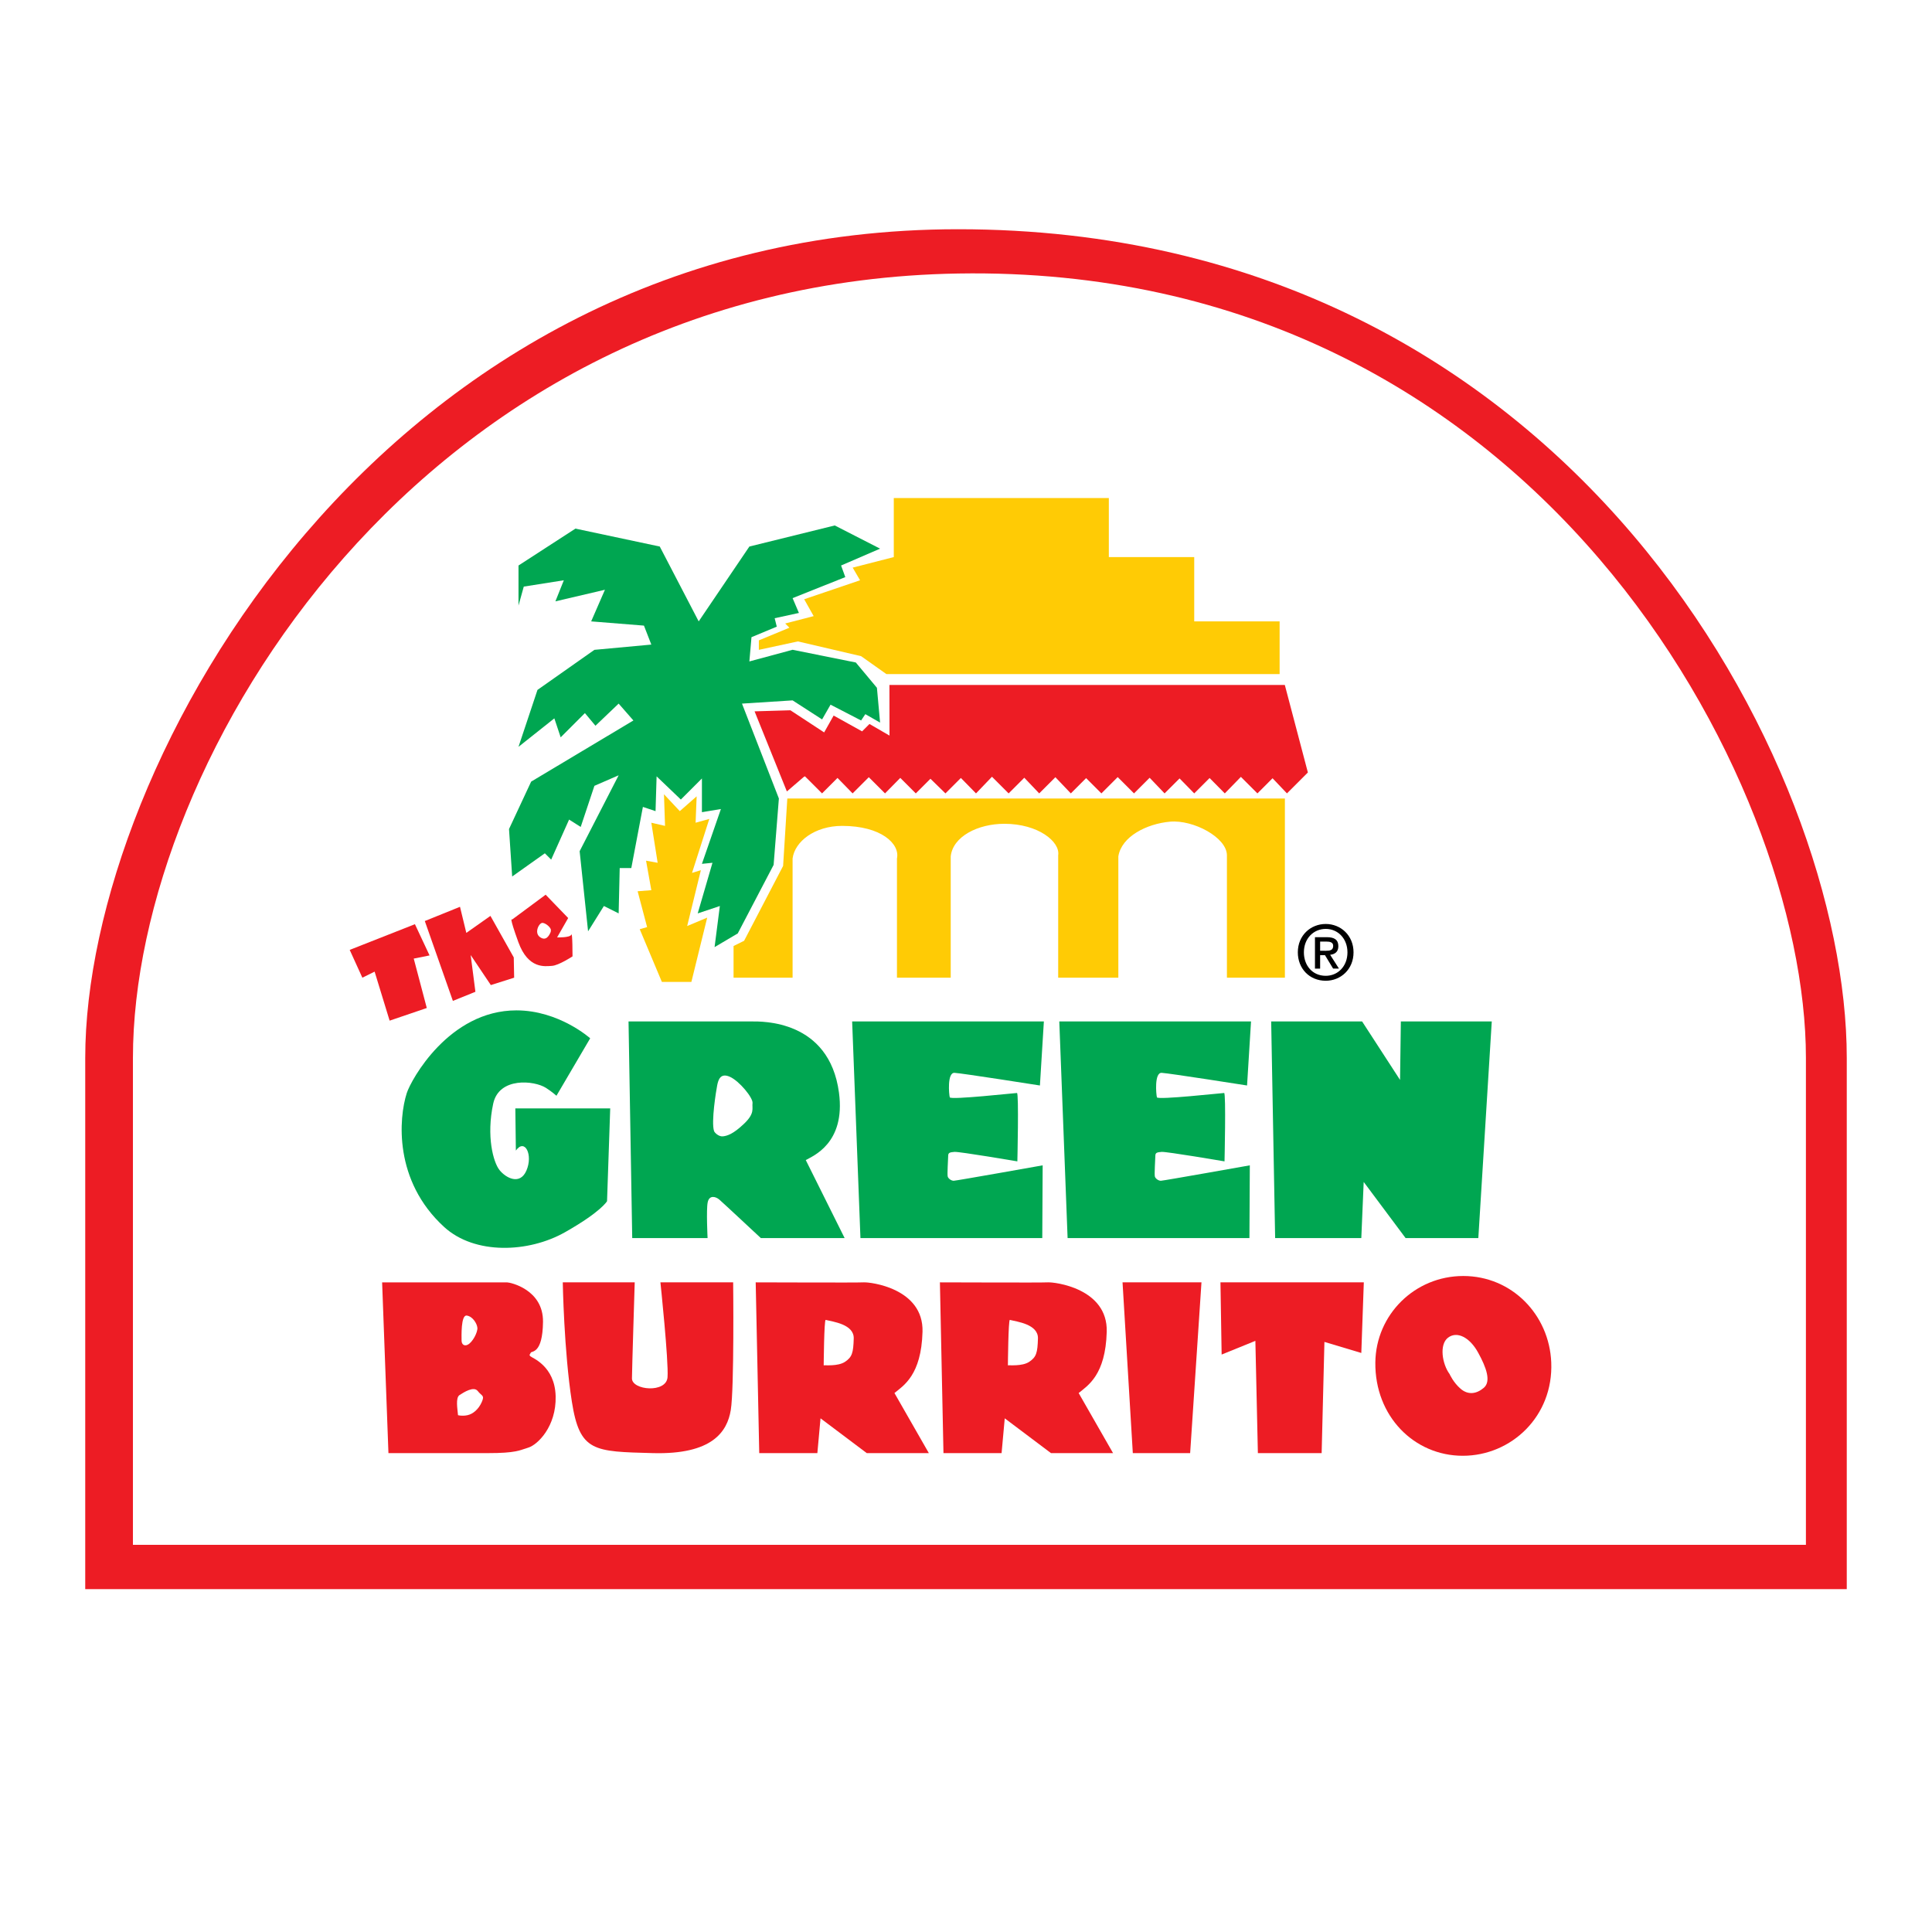
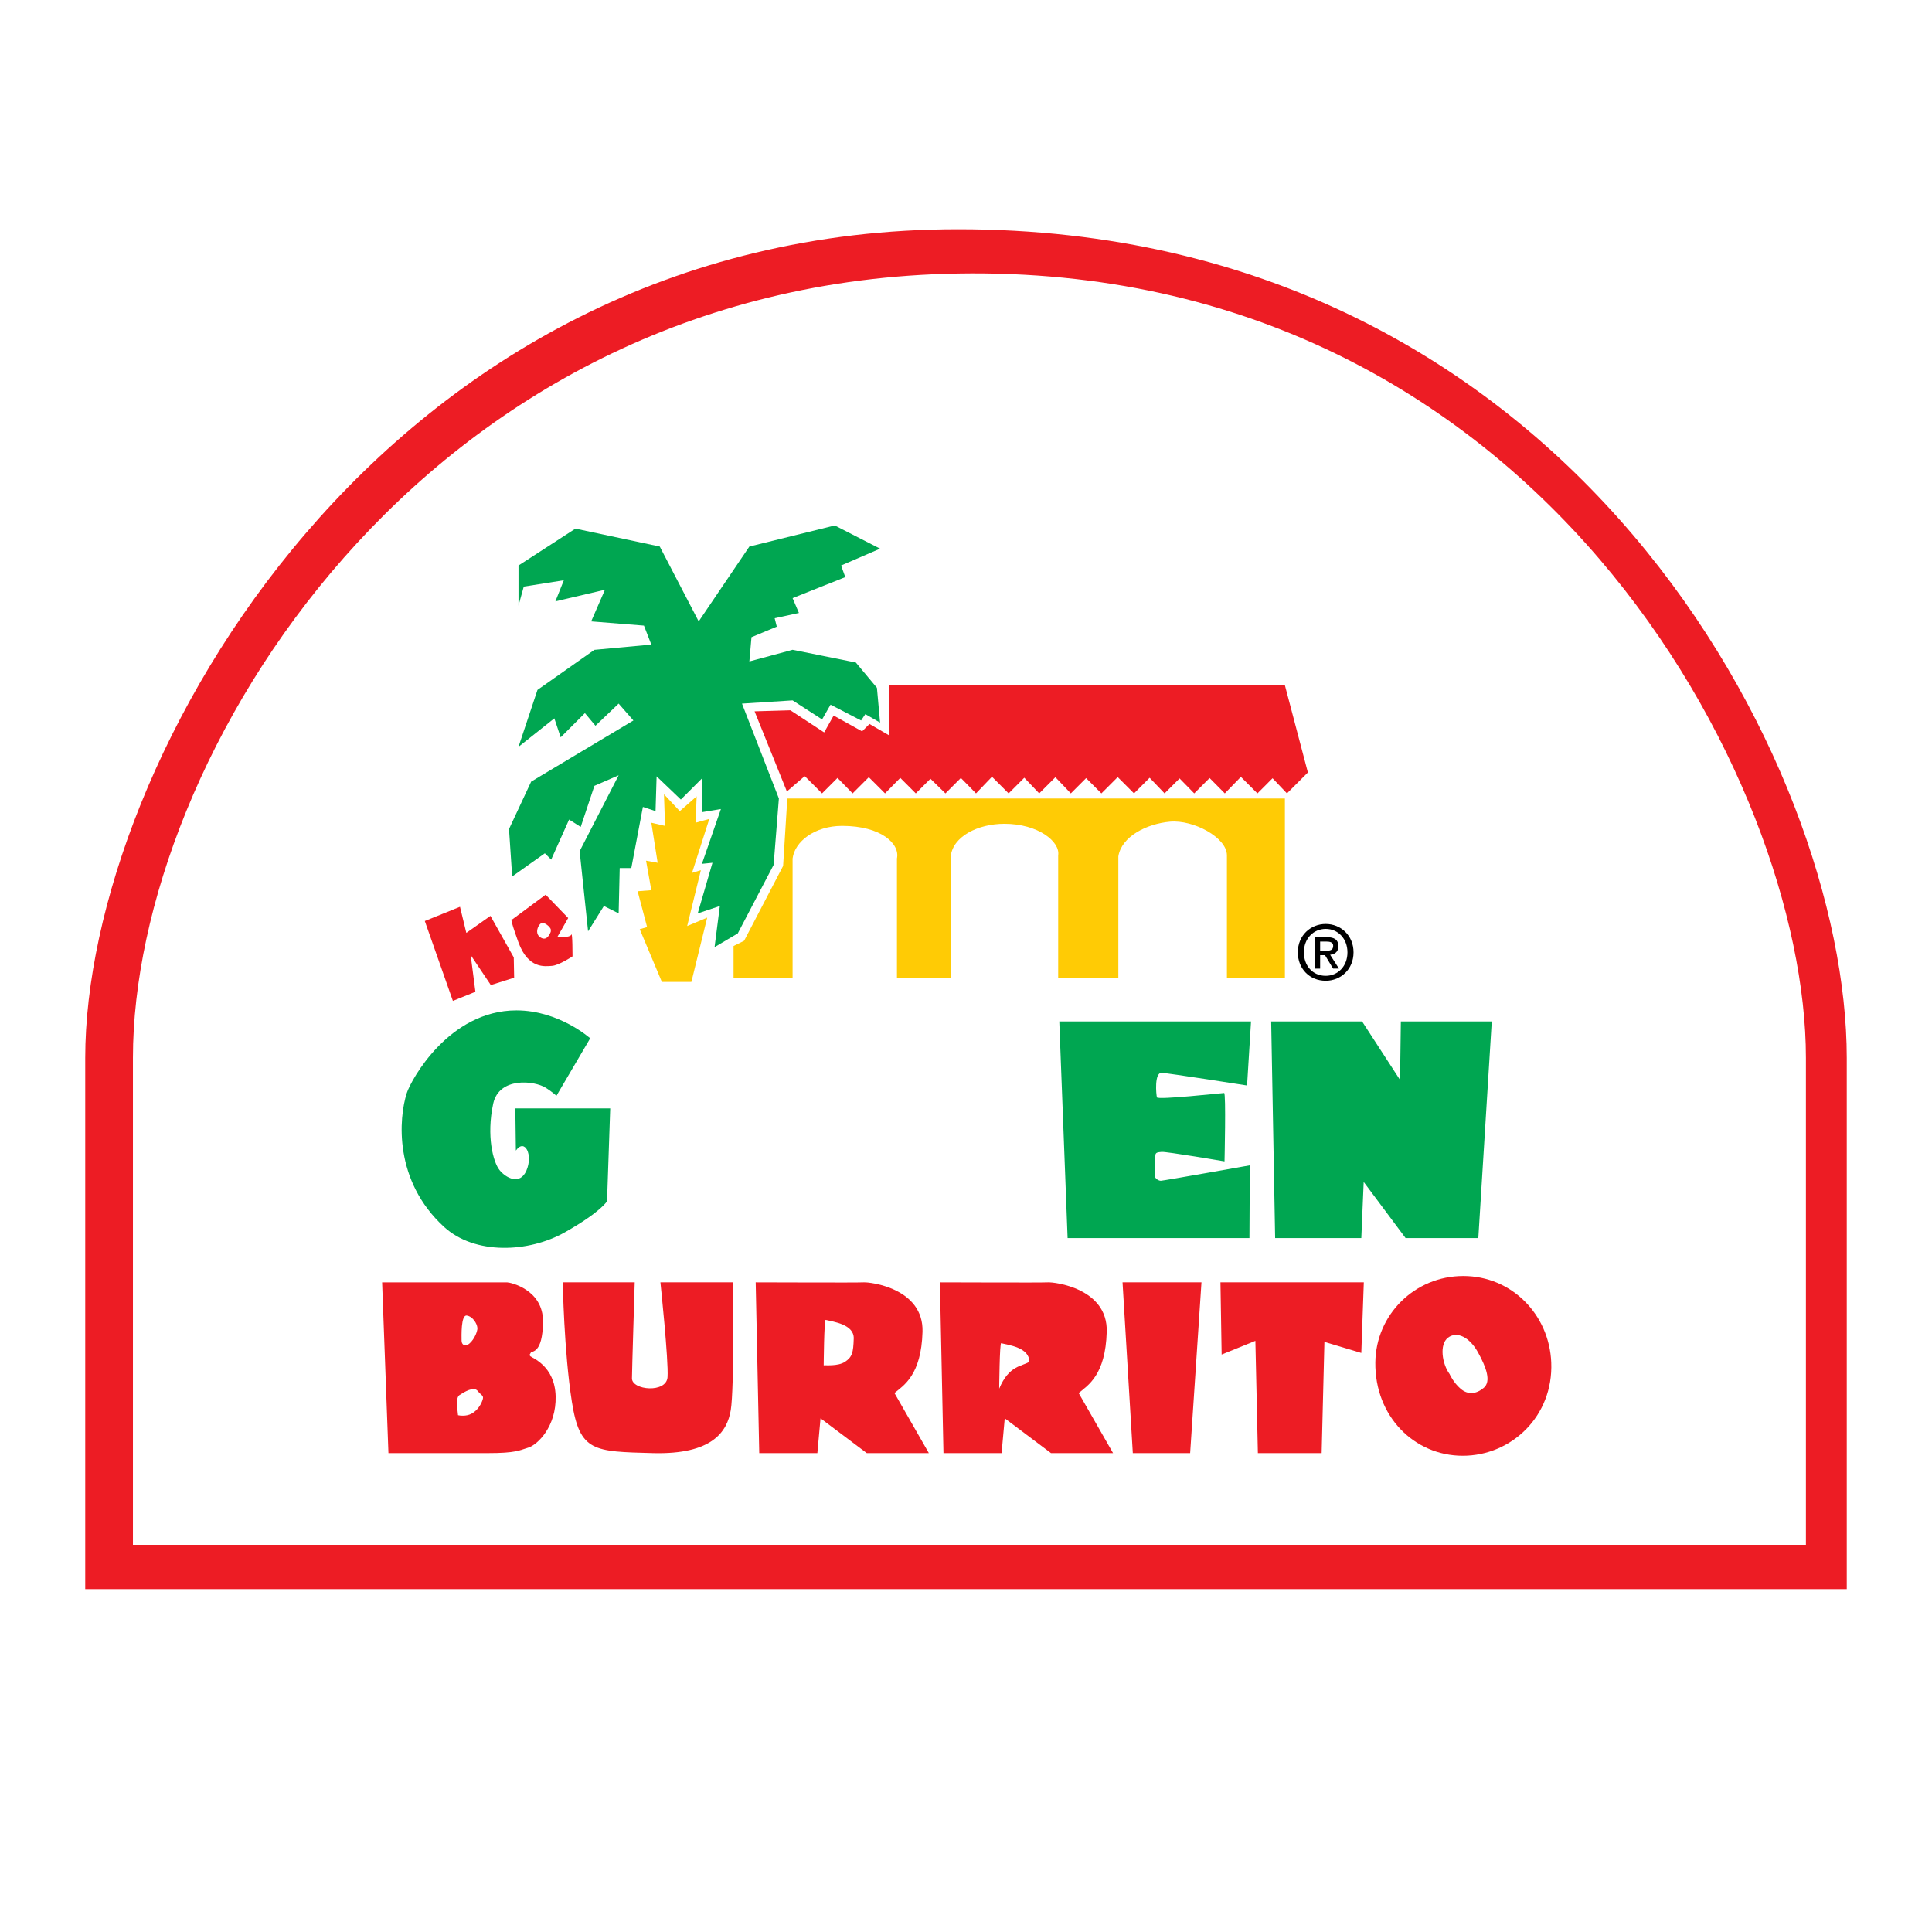
<svg xmlns="http://www.w3.org/2000/svg" version="1.0" id="Layer_1" x="0px" y="0px" width="192.756px" height="192.756px" viewBox="0 0 192.756 192.756" enable-background="new 0 0 192.756 192.756" xml:space="preserve">
  <g>
    <polygon fill-rule="evenodd" clip-rule="evenodd" fill="#FFFFFF" points="0,0 192.756,0 192.756,192.756 0,192.756 0,0  " />
    <path fill-rule="evenodd" clip-rule="evenodd" fill="#ED1C24" d="M8.504,158.547c0,0,0-50.484,0-53.008   c0-29.345,29.66-82.668,87.085-82.668c61.212-0.001,88.663,53.639,88.663,82.668c0,5.363,0,53.008,0,53.008H8.504L8.504,158.547z" />
    <path fill-rule="evenodd" clip-rule="evenodd" fill="#FFFFFF" d="M180.177,154.129c0,0,0-43.508,0-48.59   c0-27.508-26.82-79.198-84.562-78.251c-53.632,0.878-82.352,48.591-82.352,78.251c0,2.391,0,48.59,0,48.59H180.177L180.177,154.129   z" />
    <polygon fill-rule="evenodd" clip-rule="evenodd" fill="#ED1C24" points="98.969,77.496 97.377,79.157 95.867,77.617    94.327,79.157 92.83,77.696 91.369,79.157 89.822,77.61 88.299,79.157 86.681,77.542 85.065,79.157 83.558,77.614 82.015,79.157    80.314,77.456 80.221,77.491 78.507,78.963 75.284,70.97 78.859,70.865 82.226,73.073 83.172,71.391 86.012,72.968 86.748,72.232    88.746,73.389 88.739,68.34 128.187,68.34 130.487,77.07 128.4,79.157 126.952,77.635 126.969,77.64 125.453,79.157    123.804,77.508 122.198,79.157 120.682,77.624 119.148,79.157 117.685,77.663 116.19,79.157 114.7,77.598 113.14,79.157    111.495,77.512 111.516,77.528 109.887,79.157 108.369,77.64 108.373,77.621 106.837,79.157 105.297,77.542 103.682,79.157    102.194,77.594 100.631,79.157 98.969,77.496  " />
    <polygon fill-rule="evenodd" clip-rule="evenodd" fill="#00A651" points="51.731,60.418 51.731,56.421 57.411,52.74 65.825,54.528    69.709,61.996 74.765,54.528 83.284,52.425 87.806,54.739 83.915,56.421 84.335,57.578 79.077,59.675 79.708,61.154 77.289,61.68    77.499,62.521 74.975,63.573 74.765,65.992 79.077,64.829 85.387,66.098 87.491,68.622 87.806,72.093 86.334,71.251 85.913,71.882    82.863,70.305 82.021,71.777 79.077,69.877 74.028,70.199 77.709,79.665 77.184,86.291 73.607,93.127 71.293,94.495 71.819,90.393    69.611,91.129 71.083,86.081 70.031,86.186 71.925,80.717 70.031,81.032 70.031,77.667 67.928,79.77 65.509,77.457 65.404,80.927    64.142,80.506 62.985,86.607 62.985,86.607 62.985,86.607 61.828,86.607 61.723,91.129 60.25,90.393 58.673,92.917 57.831,84.924    61.723,77.351 59.304,78.403 57.937,82.505 56.779,81.769 54.991,85.765 54.36,85.134 51.1,87.448 50.784,82.715 52.993,77.982    63.195,71.882 61.723,70.199 59.409,72.408 58.357,71.146 55.938,73.564 55.307,71.671 51.731,74.511 53.624,68.832 59.304,64.835    64.983,64.31 64.247,62.417 58.981,61.996 60.355,58.84 55.412,59.997 56.253,57.894 52.257,58.525 51.731,60.418  " />
    <polygon fill-rule="evenodd" clip-rule="evenodd" fill="#FFCB05" points="66.245,79.244 67.823,80.927 69.505,79.451 69.4,82.084    70.768,81.704 69.044,87.089 69.927,86.817 68.559,92.391 70.558,91.55 68.98,97.965 66.035,97.965 63.826,92.707 64.562,92.497    63.616,88.92 64.983,88.815 64.457,85.871 65.614,86.081 64.983,82.084 66.351,82.399 66.245,79.244  " />
-     <polygon fill-rule="evenodd" clip-rule="evenodd" fill="#FFCB05" points="127.668,67.254 88.437,67.254 85.913,65.466    79.603,63.994 75.711,64.835 75.711,63.889 78.761,62.626 78.34,62.206 81.18,61.47 80.233,59.787 85.808,57.894 85.072,56.631    89.173,55.58 89.173,49.69 110.629,49.69 110.629,55.58 119.148,55.58 119.148,61.996 127.668,61.996 127.668,67.254  " />
    <path fill-rule="evenodd" clip-rule="evenodd" fill="#FFCB05" d="M78.551,79.665h49.643v17.88h-5.784V85.338   c0-1.788-3.359-3.569-5.68-3.359s-4.838,1.473-5.153,3.464v12.102h-6.002V85.338c0.217-1.361-1.998-3.148-5.364-3.148   c-2.638,0-5.146,1.262-5.357,3.253v12.102h-5.364V85.653c0.315-1.466-1.578-3.254-5.47-3.254c-2.743,0-4.733,1.571-4.943,3.254   v11.892h-5.89v-3.162l1.052-0.52l3.892-7.468L78.551,79.665L78.551,79.665z" />
    <path fill-rule="evenodd" clip-rule="evenodd" d="M131.71,96.638h-0.516v-3.135h1.189c0.757,0,1.144,0.265,1.144,0.901   c0,0.568-0.349,0.803-0.818,0.855l0.879,1.378h-0.583l-0.811-1.34h-0.484V96.638L131.71,96.638L131.71,96.638z M132.285,94.858   c0.386,0,0.727-0.038,0.727-0.492c0-0.378-0.371-0.424-0.681-0.424h-0.621v0.917H132.285L132.285,94.858L132.285,94.858z    M132.27,97.85c-1.628,0-2.786-1.219-2.786-2.833c0-1.704,1.287-2.832,2.786-2.832c1.484,0,2.772,1.128,2.772,2.832   C135.042,96.721,133.754,97.85,132.27,97.85L132.27,97.85L132.27,97.85z M132.27,92.677c-1.227,0-2.181,0.962-2.181,2.34   c0,1.288,0.833,2.34,2.181,2.34c1.212,0,2.166-0.954,2.166-2.34C134.436,93.639,133.481,92.677,132.27,92.677L132.27,92.677z" />
-     <polygon fill-rule="evenodd" clip-rule="evenodd" fill="#ED1C24" points="34.89,94.771 41.397,92.207 42.857,95.323 41.279,95.639    42.581,100.568 38.873,101.83 37.375,96.94 36.152,97.545 34.89,94.771  " />
    <polygon fill-rule="evenodd" clip-rule="evenodd" fill="#ED1C24" points="42.383,91.892 45.894,90.472 46.525,93.075    48.931,91.379 51.258,95.521 51.297,97.545 48.97,98.281 46.959,95.284 47.432,98.951 45.184,99.859 42.383,91.892  " />
    <path fill-rule="evenodd" clip-rule="evenodd" fill="#ED1C24" d="M51.717,93.998c0.986,2.721,2.682,2.406,3.353,2.366   c0.671-0.04,2.051-0.946,2.051-0.946s0-2.485-0.118-2.169c-0.119,0.315-1.42,0.276-1.42,0.276l1.104-1.933l-2.248-2.327   l-3.353,2.484C51.086,91.75,50.731,91.276,51.717,93.998L51.717,93.998L51.717,93.998z M54.949,92.967   c-0.176,0.433-0.498,0.952-1.089,0.518c-0.592-0.434-0.074-1.444,0.282-1.409c0.357,0.036,0.895,0.533,0.816,0.77L54.949,92.967   L54.949,92.967z" />
    <path fill-rule="evenodd" clip-rule="evenodd" fill="#00A651" d="M58.883,103.592l-3.365,5.732c0,0-0.457-0.41-1.052-0.789   c-1.157-0.736-4.681-1.104-5.259,1.578c-0.696,3.229,0,5.838,0.631,6.627c0.631,0.787,2.036,1.543,2.682,0.051   c0.684-1.576-0.158-3.26-1.052-1.998l-0.053-4.207h9.466l-0.316,9.256c0,0-0.578,1.053-4.207,3.104s-8.993,2.26-12.043-0.527   c-5.051-4.615-4.53-10.869-3.733-13.357c0.421-1.314,4.207-8.256,10.938-8.256C55.783,100.805,58.883,103.592,58.883,103.592   L58.883,103.592z" />
-     <path fill-rule="evenodd" clip-rule="evenodd" fill="#00A651" d="M63.077,123.523l-0.368-21.613c0,0,11.319,0,12.305,0   c0.986,0,7.715-0.178,8.69,7.1c0.684,5.1-2.682,6.361-3.313,6.73l3.878,7.783h-8.361c0,0-3.773-3.523-4.142-3.84   c-0.368-0.314-0.999-0.473-1.157,0.264s-0.013,3.576-0.013,3.576H63.077L63.077,123.523L63.077,123.523z M72.135,113.373   c0.42-0.053,0.999-0.209,2.104-1.262c1.104-1.051,0.775-1.525,0.841-2.051c0.065-0.525-1.315-2.209-2.262-2.629   c-0.946-0.422-1.156,0.314-1.262,0.842c-0.105,0.525-0.617,3.67-0.315,4.574C71.293,113.006,71.714,113.426,72.135,113.373   L72.135,113.373z" />
-     <path fill-rule="evenodd" clip-rule="evenodd" fill="#00A651" d="M85.847,123.523l-0.828-21.613h19.128l-0.394,6.389   c0,0-7.77-1.223-8.52-1.262s-0.552,2.17-0.474,2.445c0.079,0.275,6.508-0.434,6.705-0.434s0.039,6.822,0.039,6.822   s-5.797-0.986-6.271-0.945c-0.474,0.039-0.631,0.078-0.631,0.395c0,0.314-0.118,1.893-0.04,2.09   c0.079,0.197,0.355,0.395,0.592,0.395c0.237,0,8.874-1.539,8.874-1.539l-0.039,7.258H85.847L85.847,123.523z" />
    <path fill-rule="evenodd" clip-rule="evenodd" fill="#00A651" d="M106.515,123.523l-0.829-21.613h19.129l-0.395,6.389   c0,0-7.77-1.223-8.519-1.262s-0.553,2.17-0.474,2.445s6.508-0.434,6.705-0.434s0.039,6.822,0.039,6.822s-5.798-0.986-6.271-0.945   c-0.474,0.039-0.631,0.078-0.631,0.395c0,0.314-0.118,1.893-0.04,2.09c0.079,0.197,0.355,0.395,0.592,0.395   s8.874-1.539,8.874-1.539l-0.039,7.258H106.515L106.515,123.523z" />
    <polygon fill-rule="evenodd" clip-rule="evenodd" fill="#00A651" points="127.221,123.523 126.826,101.91 135.897,101.91    139.684,107.746 139.763,101.91 148.834,101.91 147.493,123.523 140.236,123.523 136.056,117.922 135.818,123.523 127.221,123.523     " />
    <path fill-rule="evenodd" clip-rule="evenodd" fill="#ED1C24" d="M38.755,144.979l-0.631-17.037c0,0,12.147,0,12.463,0   c0.316,0,3.629,0.709,3.589,3.943s-1.144,2.879-1.223,3.076s-0.197,0.197-0.04,0.355s2.445,0.947,2.524,3.982   c0.079,3.037-1.814,4.852-2.721,5.129c-0.908,0.275-1.223,0.551-4.063,0.551C45.815,144.979,38.755,144.979,38.755,144.979   L38.755,144.979L38.755,144.979z M47.629,132.477c-0.04-0.434-0.474-1.145-1.065-1.223c-0.592-0.078-0.513,2.09-0.513,2.484   s0.262,0.586,0.592,0.434C47.156,133.936,47.668,132.91,47.629,132.477L47.629,132.477L47.629,132.477z M46.644,141.193   c0.552-0.119,1.104-0.592,1.419-1.303c0.315-0.709,0-0.592-0.395-1.104c-0.395-0.514-1.38,0.117-1.814,0.395   c-0.434,0.275-0.197,1.459-0.158,2.012C45.696,141.193,46.091,141.311,46.644,141.193L46.644,141.193z" />
    <path fill-rule="evenodd" clip-rule="evenodd" fill="#ED1C24" d="M56.148,127.941h7.178c0,0-0.276,8.873-0.276,9.584   c0,1.182,3.432,1.498,3.55-0.119c0.118-1.617-0.71-9.465-0.71-9.465h7.257c0,0,0.118,10.57-0.237,12.738   c-0.355,2.17-1.854,4.457-7.77,4.299s-7.297-0.117-8.085-5.127C56.267,134.842,56.148,127.941,56.148,127.941L56.148,127.941z" />
    <path fill-rule="evenodd" clip-rule="evenodd" fill="#ED1C24" d="M75.396,127.941c1.499,0,10.097,0.039,10.767,0   c0.67-0.041,5.995,0.592,5.877,4.93c-0.119,4.338-1.893,5.363-2.8,6.113l3.431,5.994h-6.192l-4.615-3.471l-0.315,3.471H75.75   L75.396,127.941L75.396,127.941L75.396,127.941z M84.309,135.867c0.71-0.473,0.828-0.906,0.868-2.326s-2.072-1.672-2.8-1.854   c-0.158-0.039-0.197,4.535-0.197,4.535C82.297,136.184,83.599,136.342,84.309,135.867L84.309,135.867z" />
-     <path fill-rule="evenodd" clip-rule="evenodd" fill="#ED1C24" d="M93.775,127.941c1.499,0,10.097,0.039,10.767,0   c0.671-0.041,5.995,0.592,5.877,4.93s-1.894,5.363-2.801,6.113l3.432,5.994h-6.192l-4.614-3.471l-0.315,3.471H94.13L93.775,127.941   L93.775,127.941L93.775,127.941z M102.688,135.867c0.71-0.473,0.828-0.906,0.868-2.326c0.039-1.42-2.072-1.672-2.801-1.854   c-0.157-0.039-0.197,4.535-0.197,4.535C100.677,136.184,101.979,136.342,102.688,135.867L102.688,135.867z" />
+     <path fill-rule="evenodd" clip-rule="evenodd" fill="#ED1C24" d="M93.775,127.941c1.499,0,10.097,0.039,10.767,0   c0.671-0.041,5.995,0.592,5.877,4.93s-1.894,5.363-2.801,6.113l3.432,5.994h-6.192l-4.614-3.471l-0.315,3.471H94.13L93.775,127.941   L93.775,127.941L93.775,127.941z M102.688,135.867c0.039-1.42-2.072-1.672-2.801-1.854   c-0.157-0.039-0.197,4.535-0.197,4.535C100.677,136.184,101.979,136.342,102.688,135.867L102.688,135.867z" />
    <polygon fill-rule="evenodd" clip-rule="evenodd" fill="#ED1C24" points="111.996,127.941 119.871,127.941 118.741,144.979    113.021,144.979 111.996,127.941  " />
    <polygon fill-rule="evenodd" clip-rule="evenodd" fill="#ED1C24" points="121.765,127.941 136.068,127.941 135.818,134.986    132.138,133.883 131.861,144.979 125.499,144.979 125.249,133.777 121.883,135.145 121.765,127.941 121.765,127.941  " />
    <path fill-rule="evenodd" clip-rule="evenodd" fill="#ED1C24" d="M154.769,135.934c0.217,5.365-3.981,9.309-8.828,9.309   s-8.782-3.943-8.723-9.309c0.053-4.764,3.929-8.627,8.775-8.627S154.577,131.174,154.769,135.934L154.769,135.934L154.769,135.934z    M145.73,138.562c0.736,0.631,1.577,0.527,2.313-0.104c0.736-0.633,0.264-2-0.578-3.523c-0.842-1.525-2.104-2.156-2.998-1.473   c-0.894,0.684-0.578,2.629,0.158,3.627C144.626,137.09,144.994,137.932,145.73,138.562L145.73,138.562z" />
  </g>
</svg>